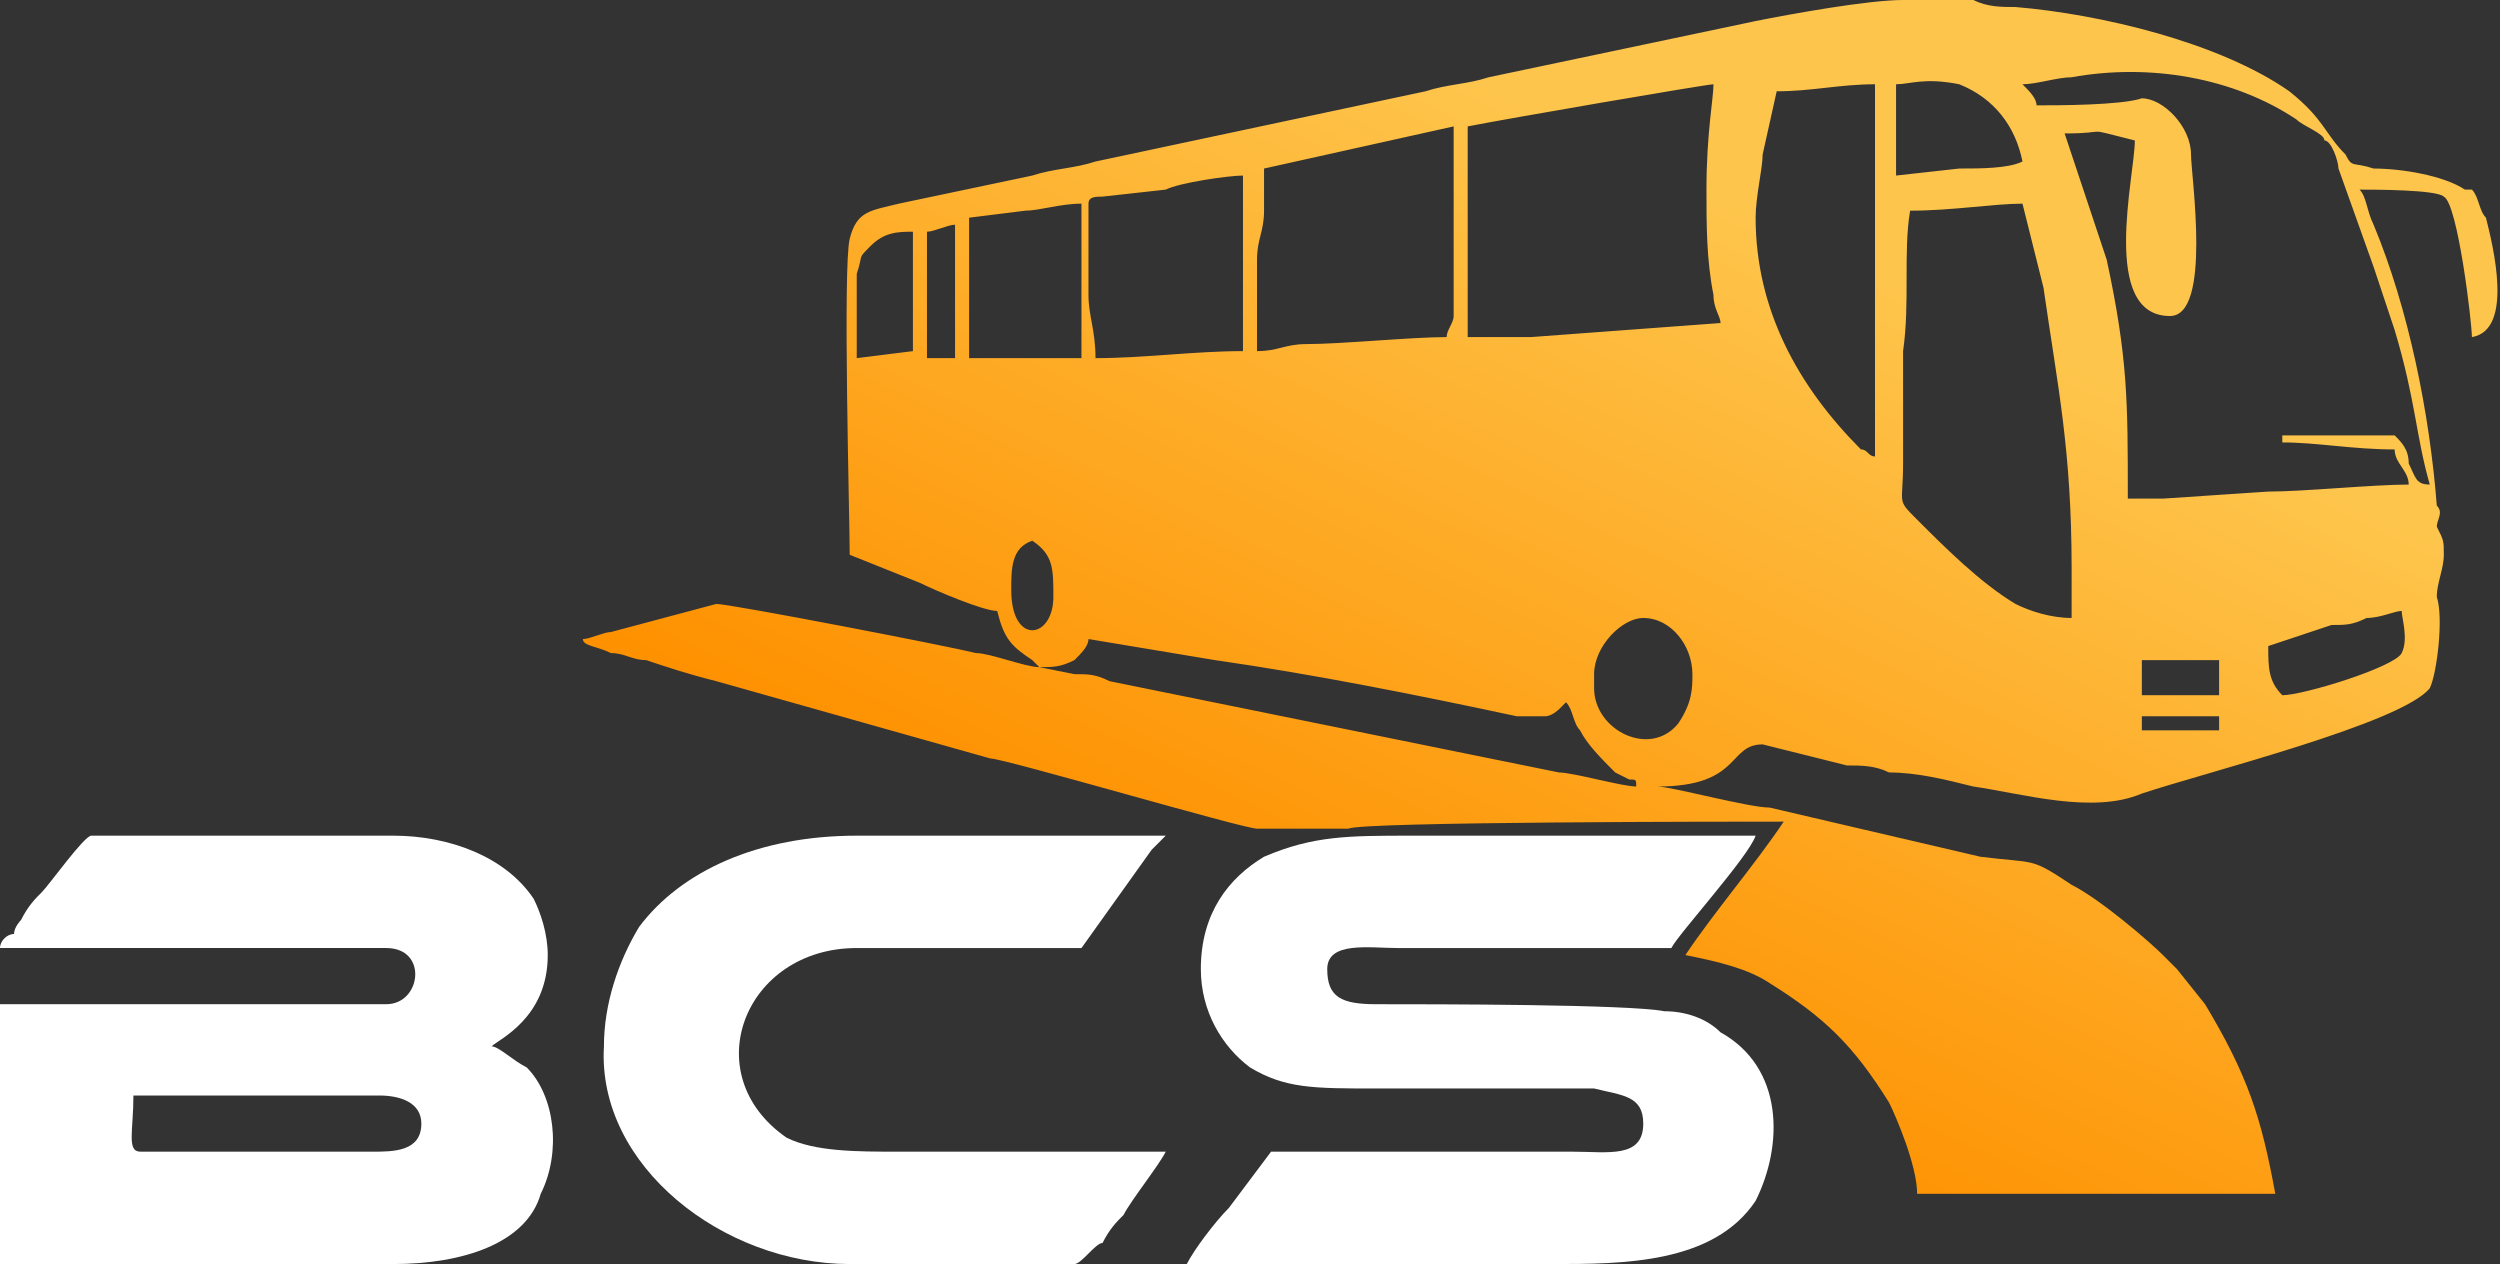
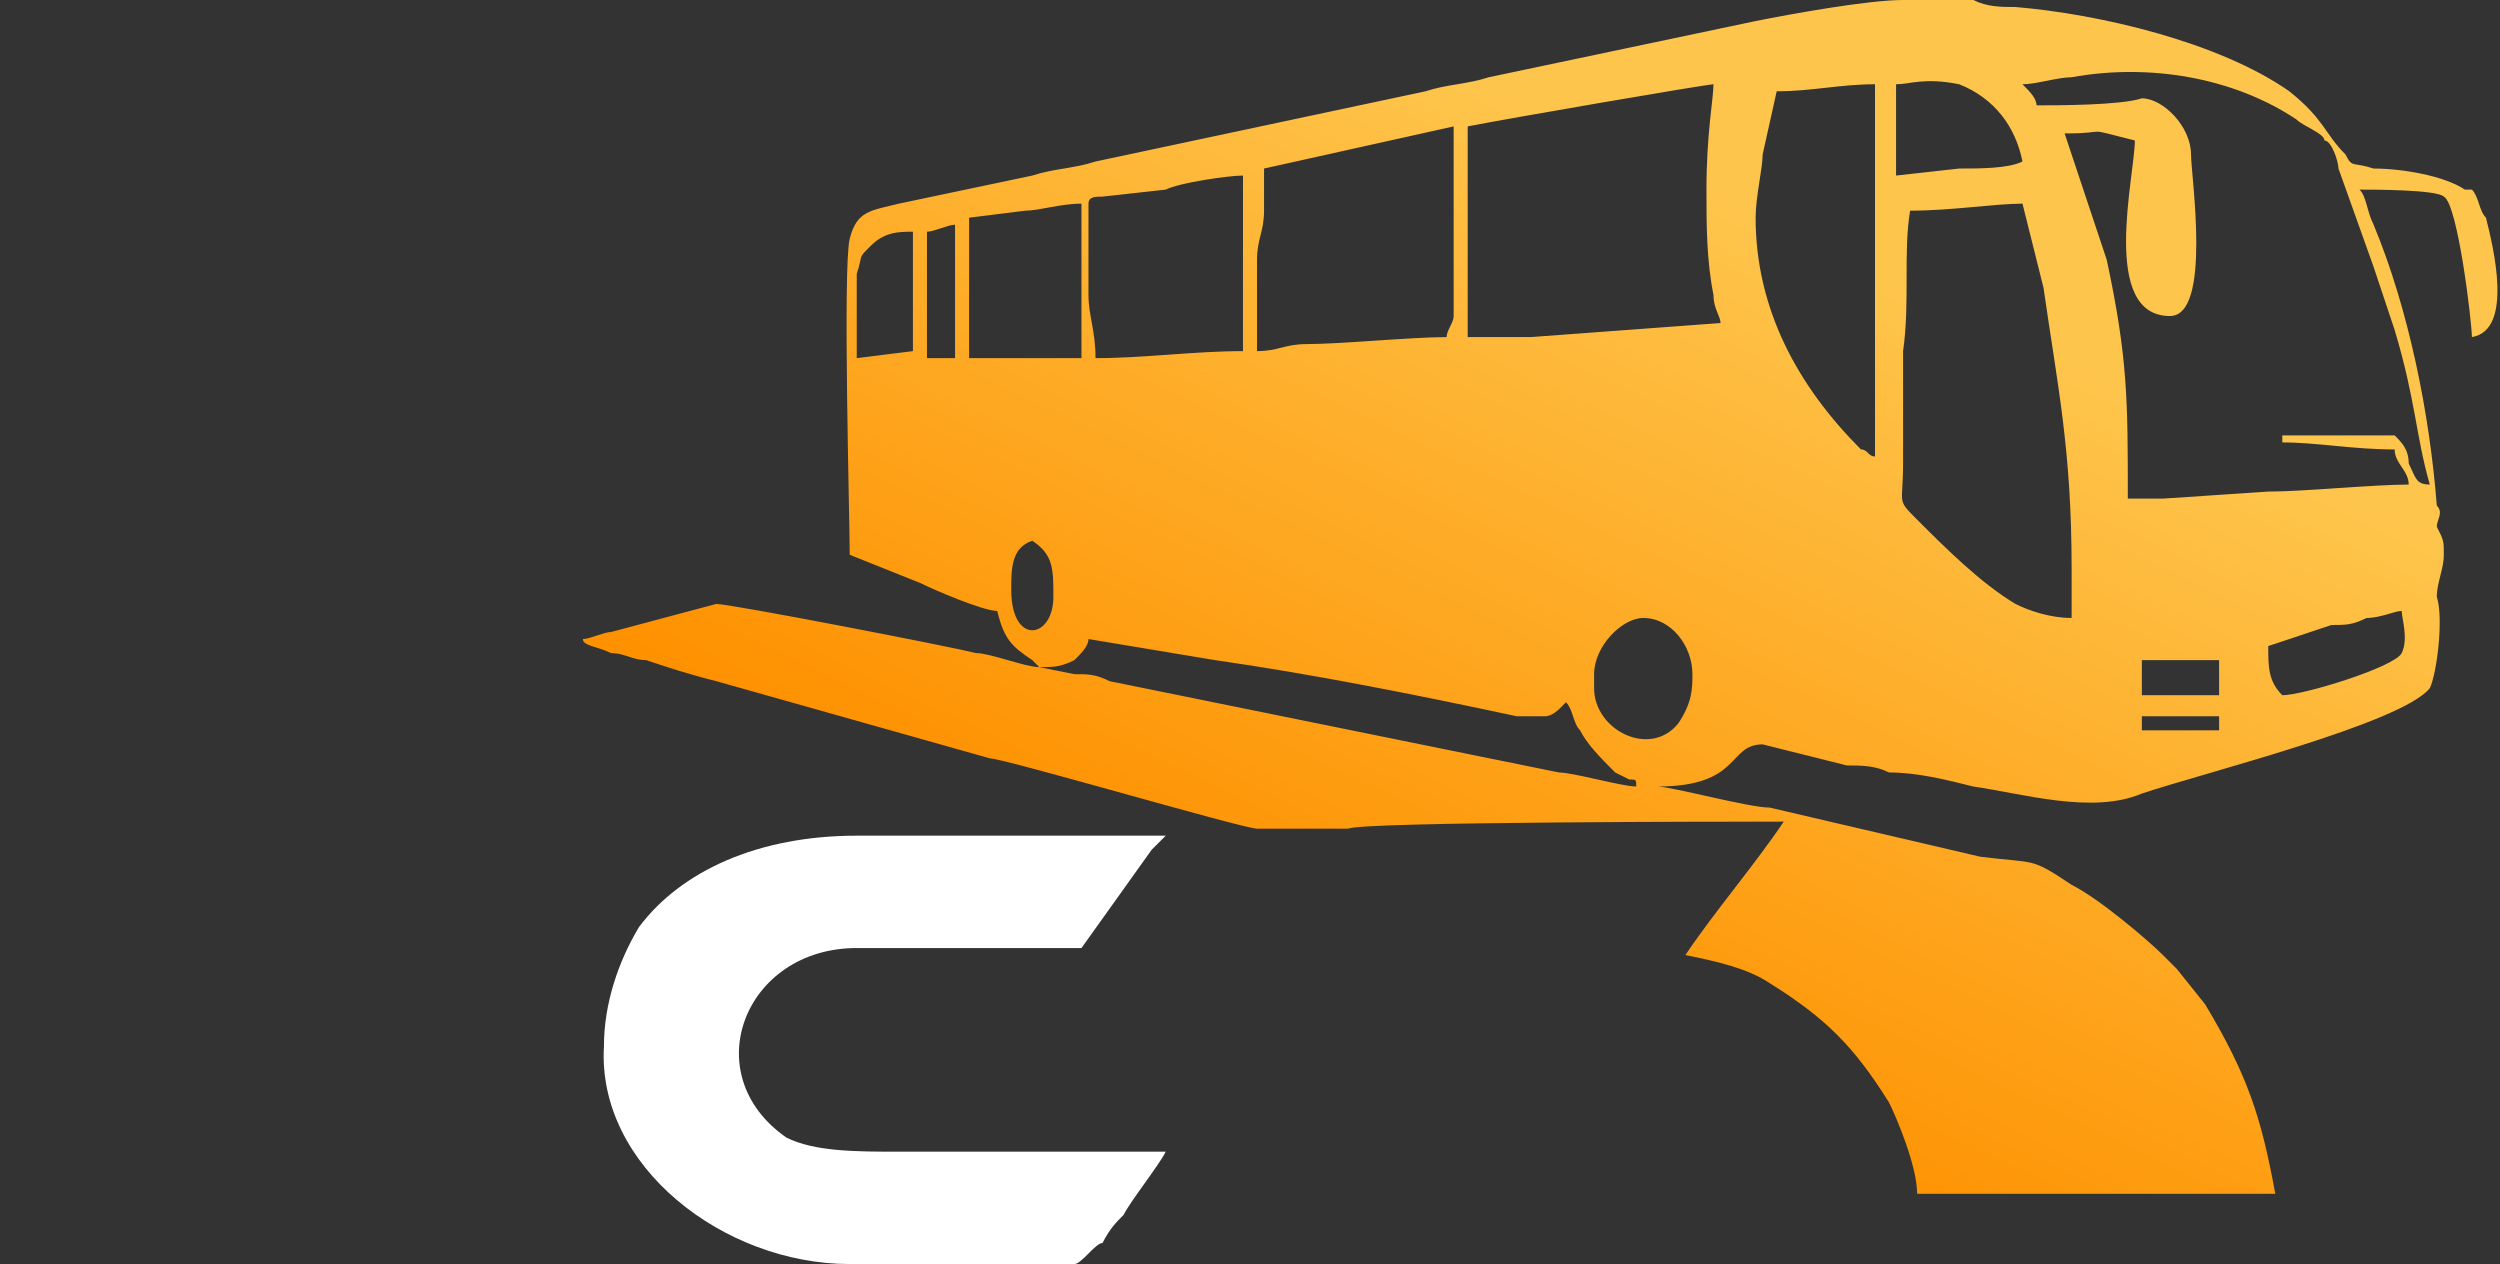
<svg xmlns="http://www.w3.org/2000/svg" xml:space="preserve" width="89px" height="45px" version="1.1" style="shape-rendering:geometricPrecision; text-rendering:geometricPrecision; image-rendering:optimizeQuality; fill-rule:evenodd; clip-rule:evenodd" viewBox="0 0 356 180">
  <rect x="0" y="0" width="356" height="180" fill="#333333" stroke="none" />
  <defs>
    <style type="text/css">
   
    .fil1 {fill:white}
    .fil0 {fill:url(#id0)}
   
  </style>
    <linearGradient id="id0" gradientUnits="userSpaceOnUse" x1="245.884" y1="28.628" x2="192.372" y2="140.93">
      <stop offset="0" style="stop-opacity:1; stop-color:#FEC54C" />
      <stop offset="1" style="stop-opacity:1; stop-color:#FE9100" />
    </linearGradient>
  </defs>
  <g id="Layer_x0020_1">
    <path class="fil0" d="M236 112l-1 0c0,0 -1,0 0,0 1,0 1,0 1,0zm-3 0l1 0c0,0 1,0 0,0 -1,0 -1,0 -1,0zm72 -10l11 0 0 2 -11 0 0 -2zm0 -8l11 0 0 5 -11 0 0 -5zm-78 4l0 -2c0,-4 4,-8 7,-8 4,0 7,4 7,8 0,2 0,4 -2,7 -4,5 -12,1 -12,-5zm6 14c-2,0 -9,-2 -11,-2l-64 -13c-2,-1 -3,-1 -5,-1l-5 -1c2,0 3,0 5,-1 1,-1 2,-2 2,-3l18 3c14,2 29,5 43,8 1,0 3,0 4,0 1,0 2,-1 2,-1 1,-1 1,-1 1,-1 1,1 1,3 2,4 1,2 3,4 5,6l2 1c0,0 0,0 0,0 1,0 1,0 1,1zm92 -13c-2,-2 -2,-4 -2,-7l9 -3c2,0 3,0 5,-1 2,0 4,-1 5,-1 0,1 1,4 0,6 -1,2 -14,6 -17,6zm-181 -15c0,-3 0,-6 3,-7 3,2 3,4 3,8 0,6 -6,7 -6,-1zm128 -54c6,0 12,-1 16,-1l3 12c2,14 4,23 4,40 0,3 0,4 0,7 -3,0 -6,-1 -8,-2 -5,-3 -10,-8 -14,-12 -3,-3 -2,-2 -2,-8 0,-4 0,-12 0,-16 1,-7 0,-14 1,-20zm-134 21l0 -20 8 -1c2,0 5,-1 8,-1l0 22 -10 0c-3,0 -4,0 -6,0zm-6 -18c1,0 3,-1 4,-1 0,3 0,6 0,9 0,4 0,6 0,10l-4 0 0 -18zm45 17c-7,0 -14,1 -21,1 0,-4 -1,-6 -1,-9l0 -13c0,-1 1,-1 2,-1l9 -1c2,-1 9,-2 11,-2l0 25zm-47 -13l0 13 -8 1 0 -12c1,-3 0,-2 2,-4 2,-2 4,-2 6,-2 0,2 0,3 0,4zm120 -6c0,-3 1,-7 1,-9l2 -9c5,0 9,-1 14,-1l0 53c-1,0 -1,-1 -2,-1 -9,-9 -15,-20 -15,-33zm-44 17c-5,0 -15,1 -20,1 -3,0 -4,1 -7,1 0,-3 0,-4 0,-6 0,-3 0,-5 0,-7 0,-3 1,-4 1,-7 0,-2 0,-4 0,-6l27 -6 0 12c0,2 0,2 0,3l0 12c0,1 -1,2 -1,3zm64 -23l0 -13c2,0 4,-1 9,0 5,2 8,6 9,11 -2,1 -6,1 -9,1l-9 1zm-27 2c0,5 0,10 1,15 0,2 1,3 1,4l-27 2c-3,0 -6,0 -9,0 0,-3 0,-4 0,-7l0 -16c0,-3 0,-4 0,-7 5,-1 34,-6 35,-6 0,2 -1,7 -1,15zm45 -15c2,0 5,-1 7,-1 11,-2 23,0 32,6 1,1 4,2 4,3 1,0 2,3 2,4l5 14c1,3 2,6 3,9 3,10 3,15 5,22 -2,0 -2,-1 -3,-3 0,-2 -1,-3 -2,-4l-8 0c-2,0 -5,0 -8,0l0 1c5,0 10,1 16,1 0,2 2,3 2,5 -5,0 -15,1 -20,1l-15 1c-1,0 -3,0 -5,0 0,-14 0,-20 -3,-34 -1,-3 -2,-6 -3,-9l-3 -9c7,0 2,-1 10,1 0,5 -5,25 5,25 6,0 3,-20 3,-23 0,-4 -4,-8 -7,-8 -3,1 -12,1 -15,1 0,-1 -1,-2 -2,-3zm-140 83c-2,0 -7,-2 -9,-2 -4,-1 -35,-7 -37,-7l-15 4c-1,0 -3,1 -4,1 0,1 2,1 4,2 2,0 3,1 5,1 3,1 6,2 10,3l39 11c2,0 36,10 38,10 4,0 9,0 13,0 2,-1 55,-1 62,-1 -4,6 -10,13 -14,19 5,1 9,2 12,4 8,5 12,9 17,17 1,2 4,9 4,13l51 0c-2,-11 -4,-17 -10,-27l-4 -5c-1,-1 -1,-1 -2,-2 -2,-2 -9,-8 -13,-10 -6,-4 -5,-3 -13,-4l-30 -7c-3,0 -14,-3 -16,-3l0 0c12,0 10,-6 15,-6l12 3c2,0 4,0 6,1 4,0 8,1 12,2 7,1 17,4 24,1 9,-3 37,-10 41,-15 1,-2 2,-10 1,-13 0,-2 1,-4 1,-6 0,-2 0,-2 -1,-4 0,-1 1,-2 0,-3 -1,-13 -4,-28 -9,-40 -1,-2 -1,-4 -2,-5 2,0 11,0 12,1 2,1 4,18 4,20 6,-1 3,-13 2,-17 -1,-1 -1,-3 -2,-4l-1 0c-3,-2 -9,-3 -13,-3 -3,-1 -3,0 -4,-2 -3,-3 -3,-5 -8,-9 -10,-7 -27,-11 -39,-12 -2,0 -4,0 -6,-1 -6,0 -7,0 -10,0 -5,0 -16,2 -21,3l-38 8c-3,1 -6,1 -9,2l-47 10c-3,1 -6,1 -9,2l-19 4c-4,1 -6,1 -7,5 -1,4 0,40 0,45l10 4c2,1 9,4 11,4 1,4 2,5 5,7l1 1z" />
-     <path class="fil1" d="M53 164l-33 0c-2,0 -1,-3 -1,-8l35 0c3,0 6,1 6,4 0,4 -4,4 -7,4zm-53 -29l47 0c3,0 6,0 8,0 6,0 5,8 0,8l-55 0 0 37 56 0c10,0 19,-3 21,-10 3,-6 2,-14 -2,-18 -2,-1 -4,-3 -5,-3 1,-1 8,-4 8,-13 0,-3 -1,-6 -2,-8 -4,-6 -12,-9 -20,-9l-43 0c-1,0 -6,7 -7,8 -1,1 -2,2 -3,4 0,0 -1,1 -1,2 -1,0 -2,1 -2,2z" />
-     <path class="fil1" d="M171 138c0,6 3,11 7,14 5,3 9,3 18,3l31 0c4,1 7,1 7,5 0,5 -5,4 -10,4l-43 0 -6 8c-2,2 -5,6 -6,8 17,0 34,0 52,0 10,0 23,0 29,-9 4,-8 4,-19 -5,-24 -2,-2 -5,-3 -8,-3 -5,-1 -33,-1 -41,-1 -5,0 -7,-1 -7,-5 0,-4 6,-3 10,-3l39 0c1,-2 11,-13 12,-16 -16,0 -32,0 -49,0 -9,0 -14,0 -21,3 -5,3 -9,8 -9,16z" />
    <path class="fil1" d="M121 180l32 0c1,0 3,-3 4,-3 1,-2 2,-3 3,-4 1,-2 5,-7 6,-9 -13,0 -25,0 -38,0 -6,0 -12,0 -16,-2 -13,-9 -6,-27 10,-27 11,0 21,0 32,0l10 -14c1,-1 1,-1 2,-2 -15,0 -30,0 -44,0 -14,0 -25,5 -31,13 -3,5 -5,11 -5,17 -1,17 17,31 35,31z" />
  </g>
</svg>